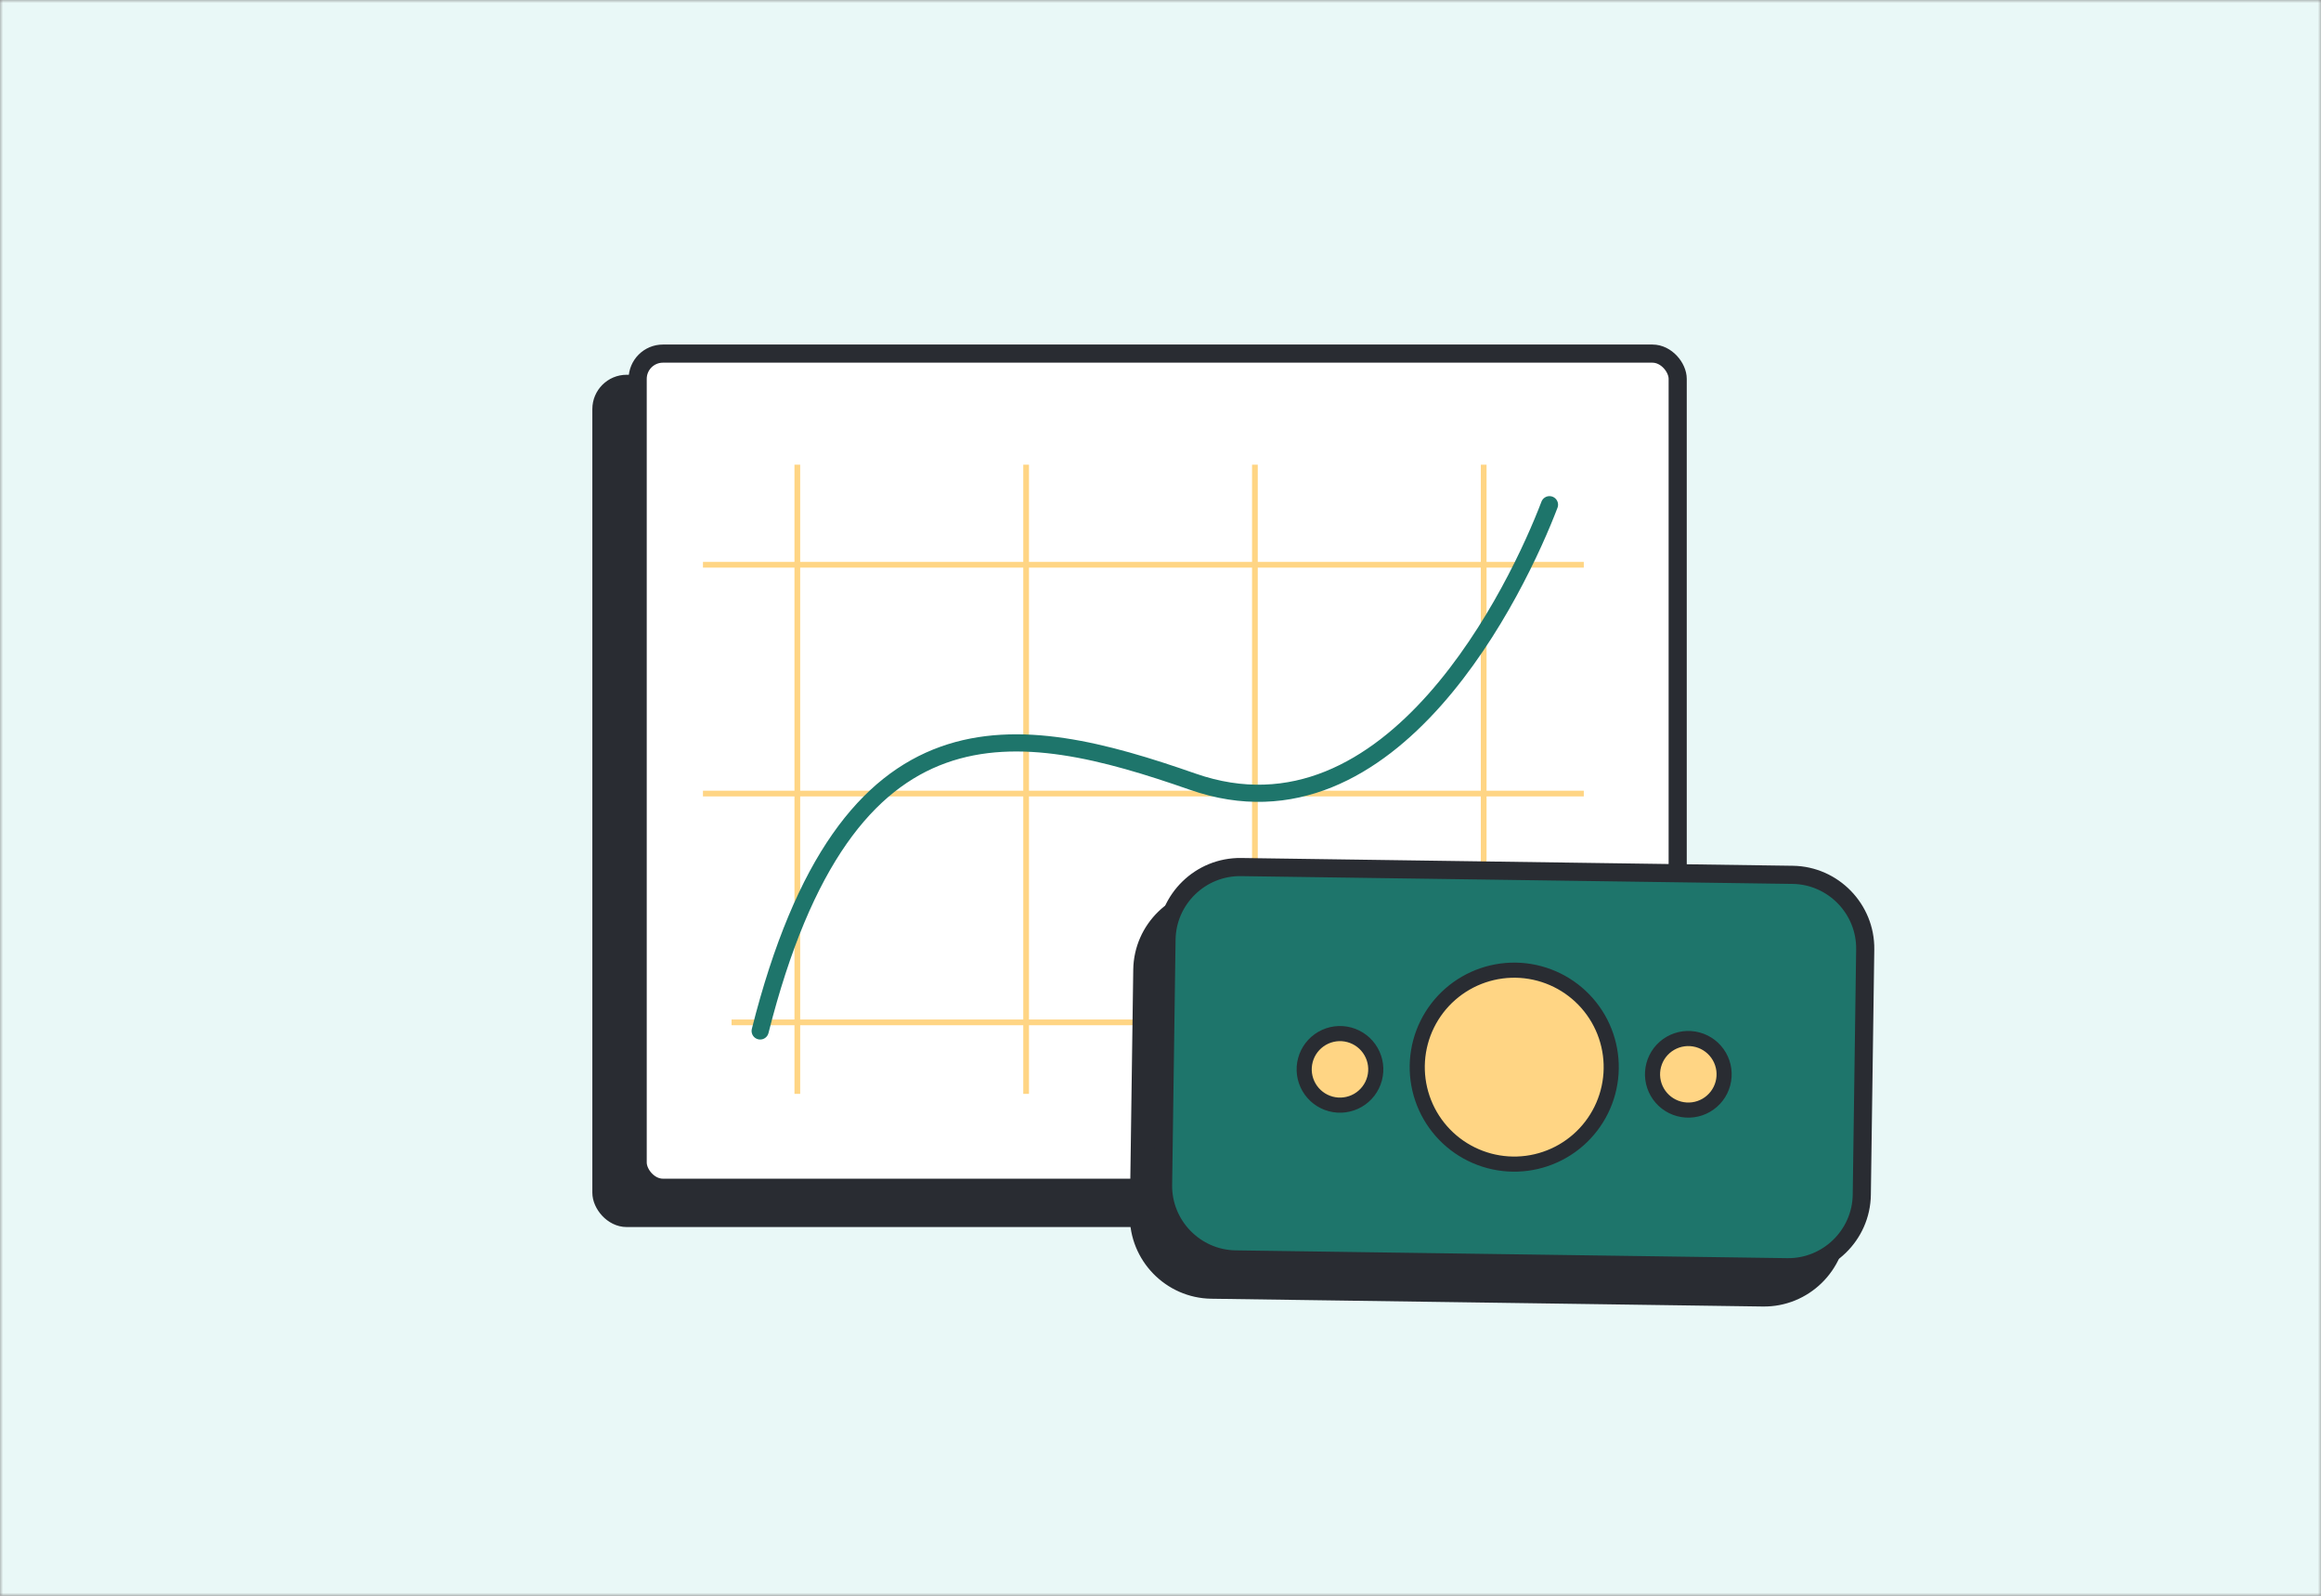
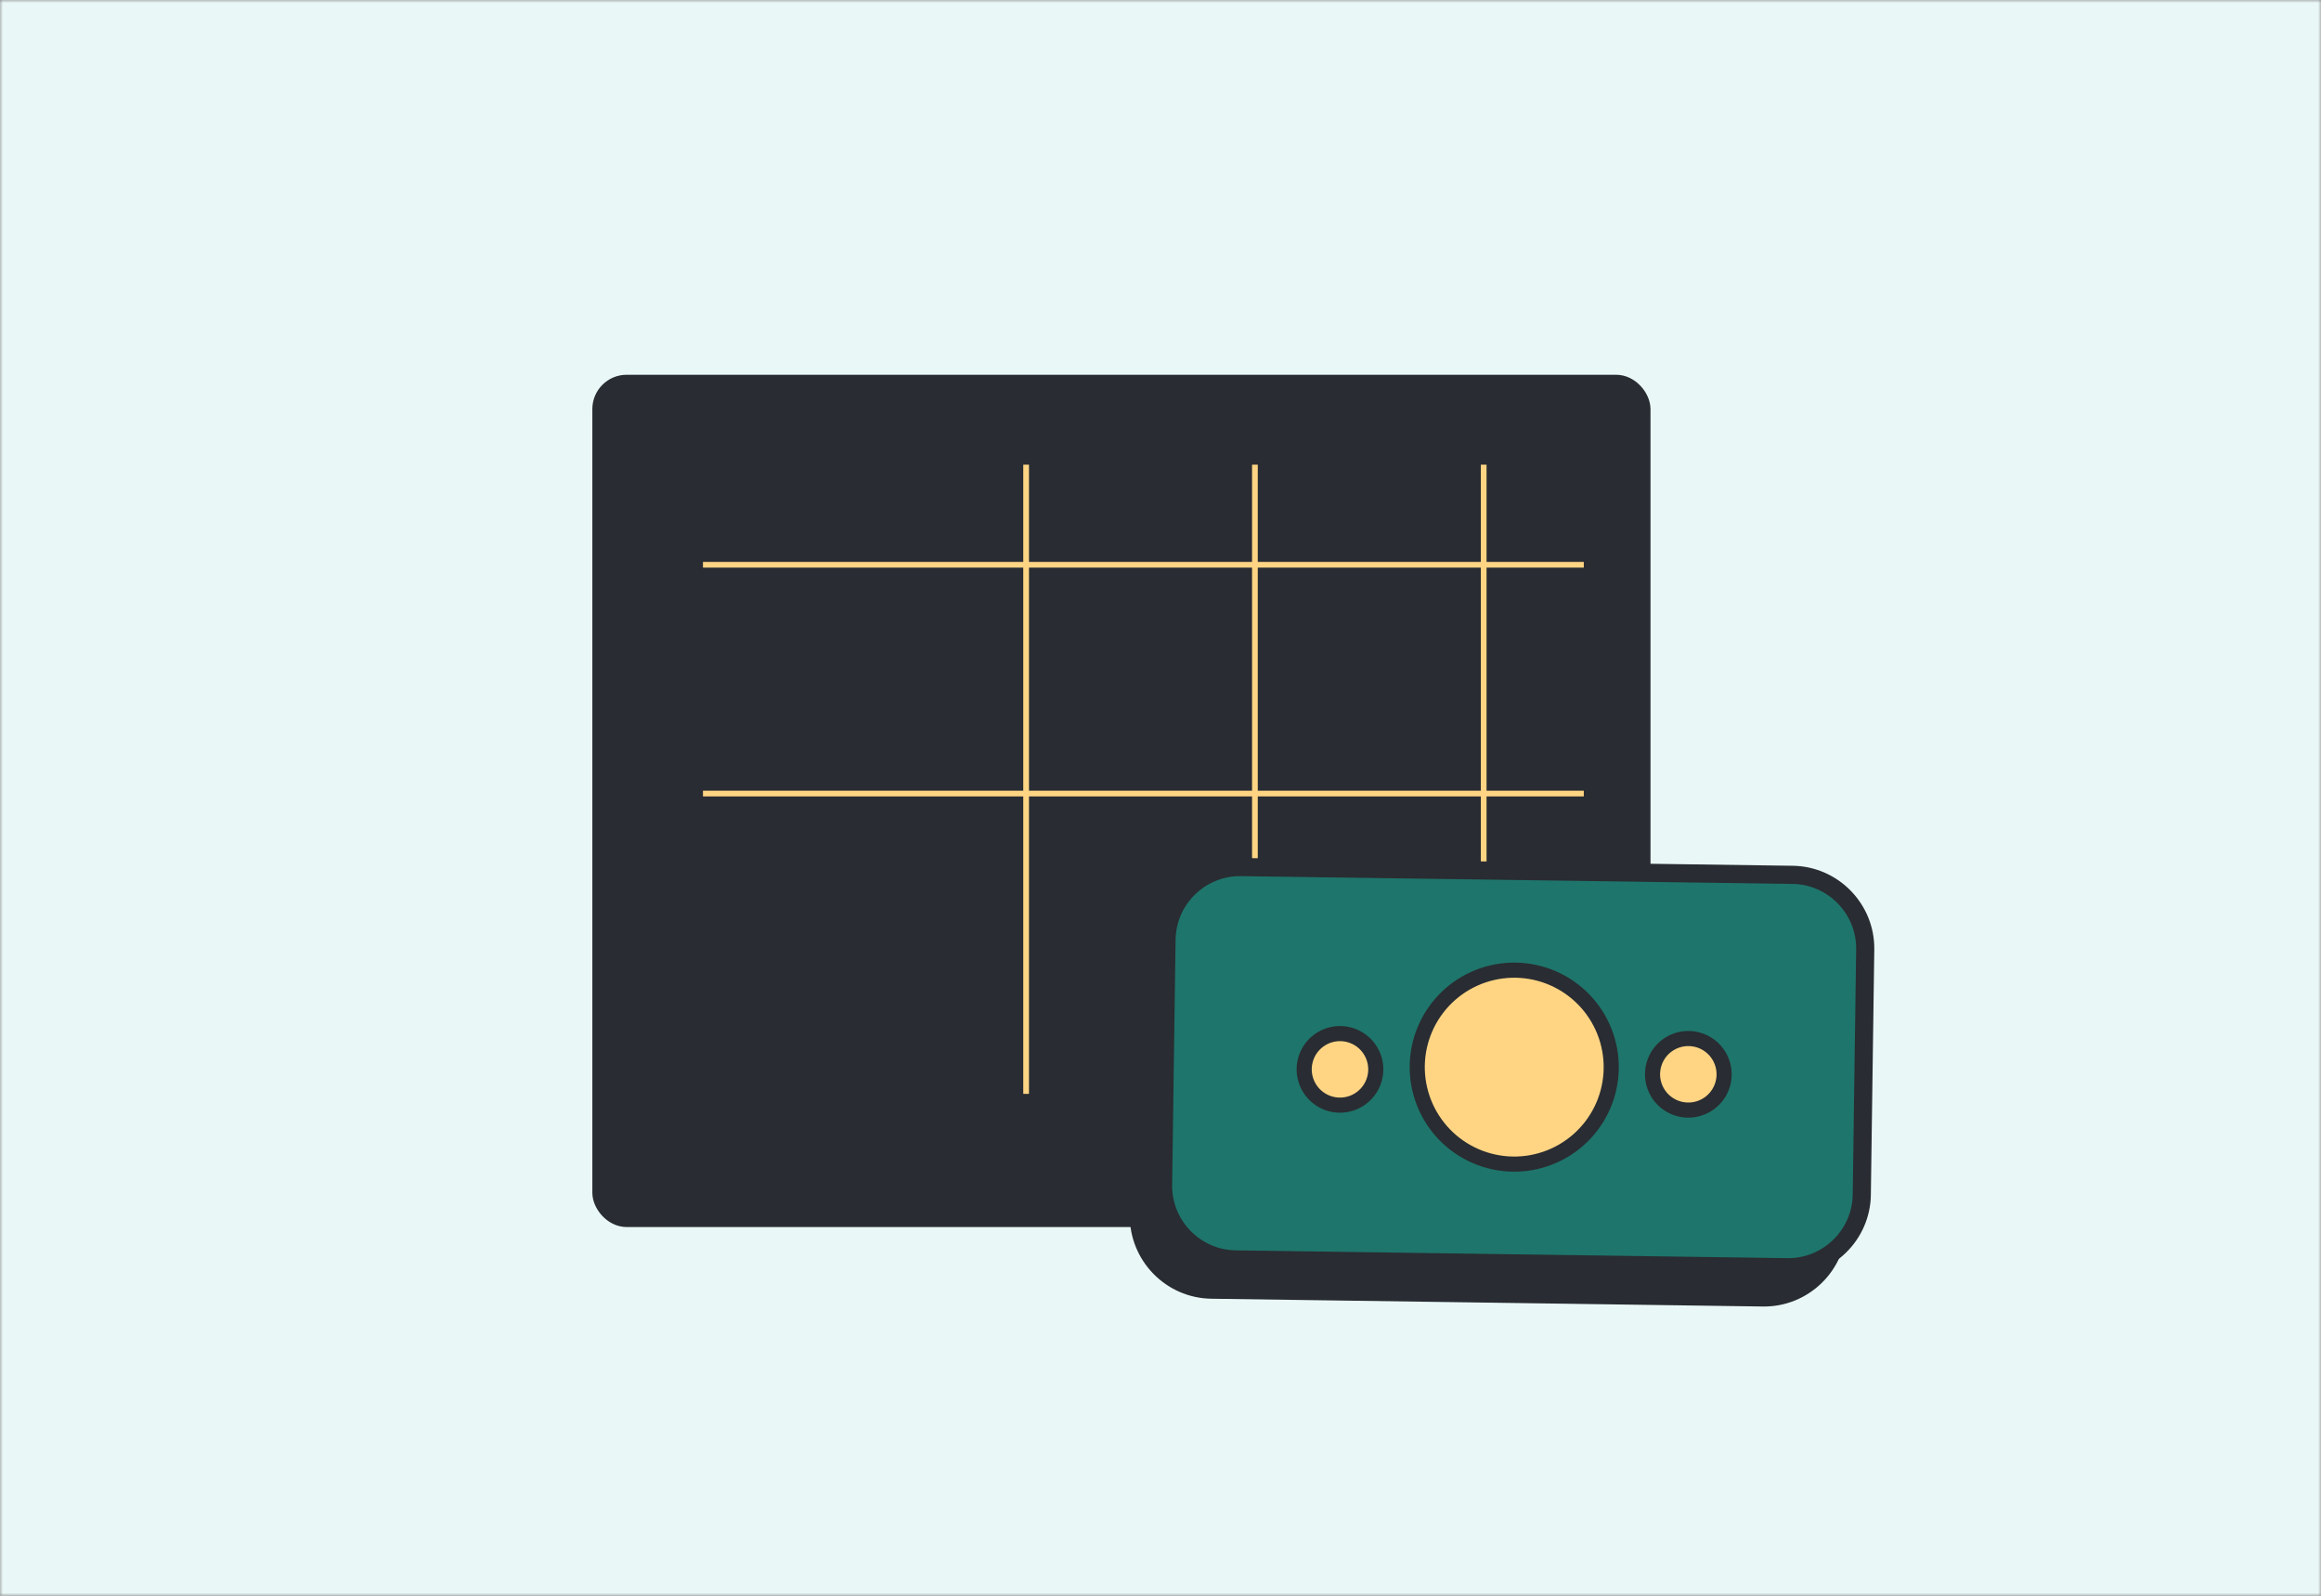
<svg xmlns="http://www.w3.org/2000/svg" width="384" height="264" viewBox="0 0 384 264" fill="none">
  <rect x="0" y="0" width="384" height="264" fill="#808080" stroke="none" />
  <mask id="mask0" mask-type="alpha" maskUnits="userSpaceOnUse" x="0" y="0" width="384" height="264">
    <path d="M0 0H384V264H0V0Z" fill="#C4C4C4" />
  </mask>
  <g mask="url(#mask0)">
    <rect width="650.457" height="445.961" transform="matrix(-1 0 0 1 544.797 -17.386)" fill="#E9F8F7" />
  </g>
  <rect x="99.5" y="63.5" width="172.067" height="138" rx="4.178" fill="#292C32" stroke="#292C32" stroke-width="3" />
-   <rect x="105.5" y="58.5" width="172.067" height="138" rx="4.178" fill="white" stroke="#292C32" stroke-width="3" />
-   <line x1="131.915" y1="76.873" x2="131.915" y2="180.967" stroke="#FFD584" stroke-width="0.946" />
  <line x1="262.033" y1="131.285" x2="116.302" y2="131.285" stroke="#FFD584" stroke-width="0.946" />
  <line x1="262.033" y1="93.433" x2="116.302" y2="93.433" stroke="#FFD584" stroke-width="0.946" />
-   <line x1="266.764" y1="169.138" x2="121.032" y2="169.138" stroke="#FFD584" stroke-width="0.946" />
  <line x1="169.768" y1="76.873" x2="169.768" y2="180.967" stroke="#FFD584" stroke-width="0.946" />
  <line x1="207.62" y1="76.873" x2="207.62" y2="180.967" stroke="#FFD584" stroke-width="0.946" />
  <line x1="245.471" y1="76.873" x2="245.471" y2="180.967" stroke="#FFD584" stroke-width="0.946" />
-   <path d="M125.766 170.557C140.073 113.882 168.335 119.191 197.322 129.316C230.494 140.901 251.247 96.902 256.356 83.497" stroke="#1E756B" stroke-width="2.839" stroke-linecap="round" stroke-linejoin="round" />
-   <path d="M304.592 162.068L304.592 162.068C304.683 155.375 299.288 149.826 292.593 149.732L201.329 148.444C201.329 148.444 201.329 148.444 201.329 148.444C194.63 148.348 189.082 153.744 188.991 160.438L188.424 201.022L188.424 201.022C188.333 207.715 193.727 213.264 200.422 213.358C200.422 213.358 200.422 213.358 200.422 213.358L291.686 214.646L291.687 214.646C298.381 214.74 303.93 209.348 304.024 202.653L304.024 202.652L304.592 162.068Z" fill="#292C32" stroke="#292C32" stroke-width="3" />
+   <path d="M304.592 162.068L304.592 162.068C304.683 155.375 299.288 149.826 292.593 149.732L201.329 148.444C201.329 148.444 201.329 148.444 201.329 148.444C194.63 148.348 189.082 153.744 188.991 160.438L188.424 201.022L188.424 201.022C188.333 207.715 193.727 213.264 200.422 213.358C200.422 213.358 200.422 213.358 200.422 213.358L291.686 214.646L291.687 214.646C298.381 214.74 303.93 209.348 304.024 202.653L304.024 202.652Z" fill="#292C32" stroke="#292C32" stroke-width="3" />
  <path d="M308.594 157.068L308.594 157.068C308.685 150.375 303.29 144.826 296.595 144.732L205.331 143.444C205.331 143.444 205.331 143.444 205.331 143.444C198.632 143.348 193.084 148.744 192.993 155.438L192.426 196.022L192.426 196.022C192.335 202.715 197.729 208.264 204.424 208.358C204.424 208.358 204.424 208.358 204.424 208.358L295.688 209.646L295.688 209.646C302.383 209.74 307.932 204.348 308.026 197.653L308.026 197.652L308.594 157.068Z" fill="#1E756B" stroke="#292C32" stroke-width="3" />
  <path d="M246.371 192.041C248.407 192.586 250.53 192.726 252.619 192.451C254.708 192.176 256.723 191.492 258.548 190.439C260.373 189.386 261.973 187.984 263.255 186.312C264.538 184.641 265.479 182.733 266.024 180.698C266.57 178.663 266.709 176.541 266.433 174.452C266.158 172.363 265.474 170.349 264.42 168.524C263.366 166.7 261.963 165.1 260.291 163.818C258.619 162.535 256.711 161.594 254.676 161.049C252.64 160.503 250.517 160.364 248.428 160.639C246.338 160.914 244.324 161.597 242.499 162.651C240.674 163.704 239.074 165.106 237.791 166.777C236.509 168.449 235.568 170.356 235.022 172.391C234.477 174.426 234.338 176.549 234.613 178.638C234.889 180.727 235.573 182.741 236.627 184.565C237.681 186.39 239.084 187.989 240.755 189.272C242.427 190.554 244.336 191.495 246.371 192.041Z" fill="#FFD584" stroke="#292C32" stroke-width="2.5" />
  <path d="M277.793 183.449C279.31 183.856 280.927 183.644 282.287 182.859C283.648 182.074 284.641 180.78 285.047 179.263C285.454 177.746 285.241 176.13 284.455 174.77C283.669 173.41 282.375 172.417 280.858 172.011C279.341 171.604 277.724 171.817 276.363 172.602C275.003 173.387 274.01 174.68 273.604 176.197C273.197 177.714 273.41 179.33 274.196 180.69C274.982 182.051 276.276 183.043 277.793 183.449Z" fill="#FFD584" stroke="#292C32" stroke-width="2.5" />
  <path d="M220.162 182.632C221.679 183.039 223.296 182.826 224.657 182.041C226.017 181.256 227.01 179.963 227.416 178.446C227.823 176.929 227.61 175.313 226.824 173.953C226.038 172.593 224.744 171.6 223.227 171.194C221.71 170.787 220.093 171 218.733 171.785C217.372 172.57 216.379 173.863 215.973 175.38C215.566 176.897 215.779 178.513 216.565 179.873C217.351 181.233 218.645 182.226 220.162 182.632Z" fill="#FFD584" stroke="#292C32" stroke-width="2.5" />
</svg>